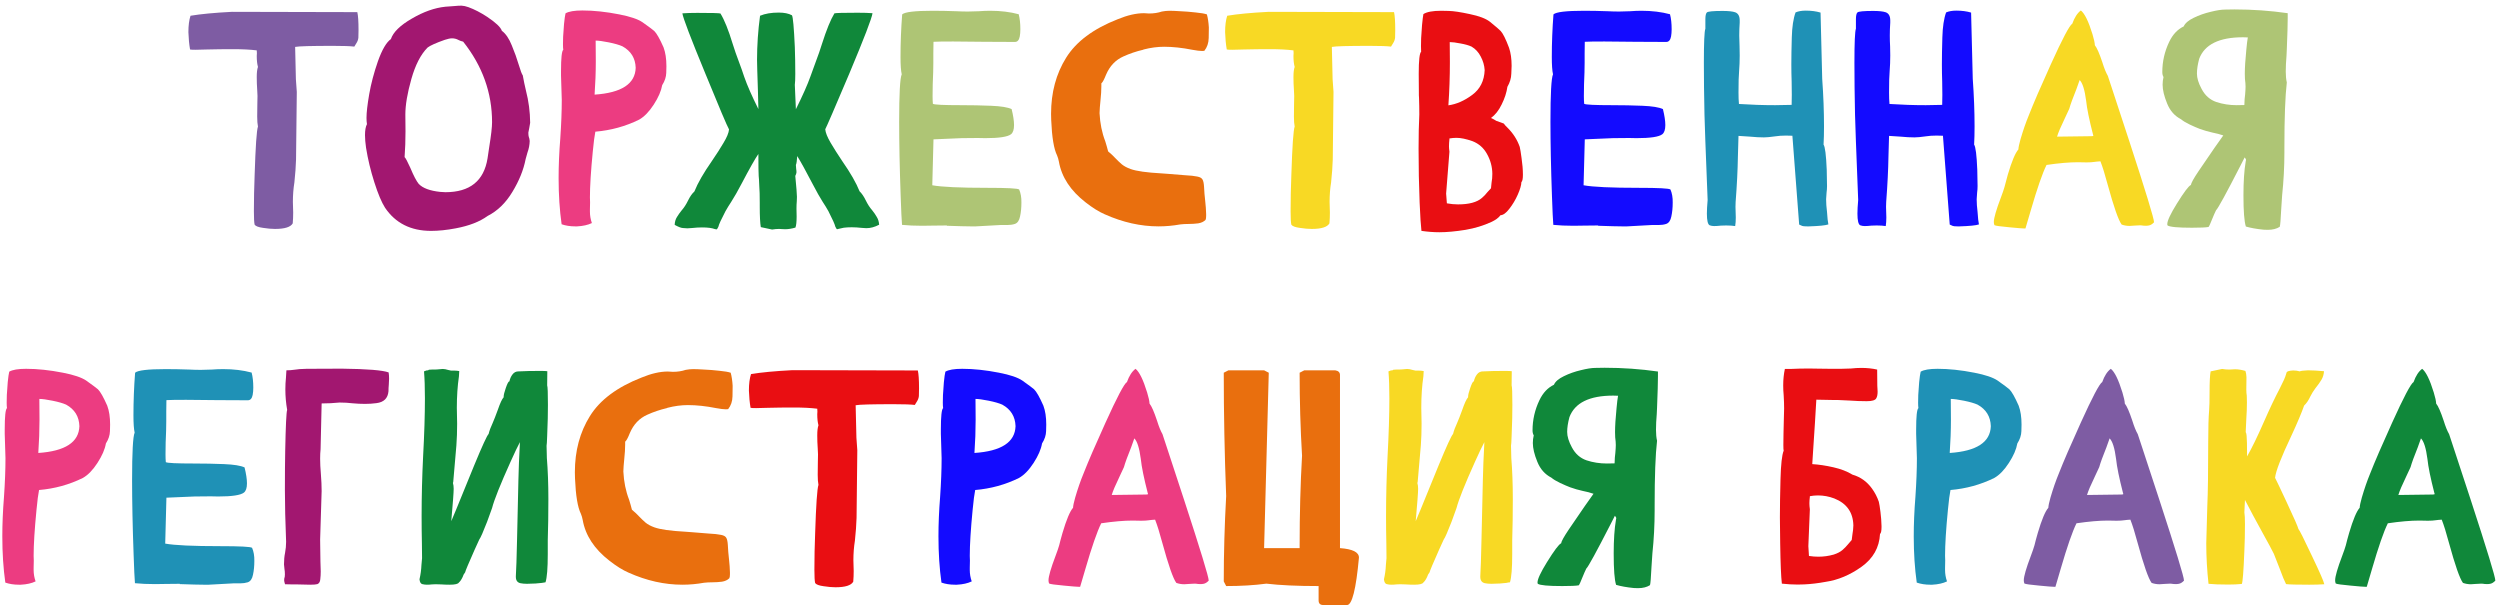
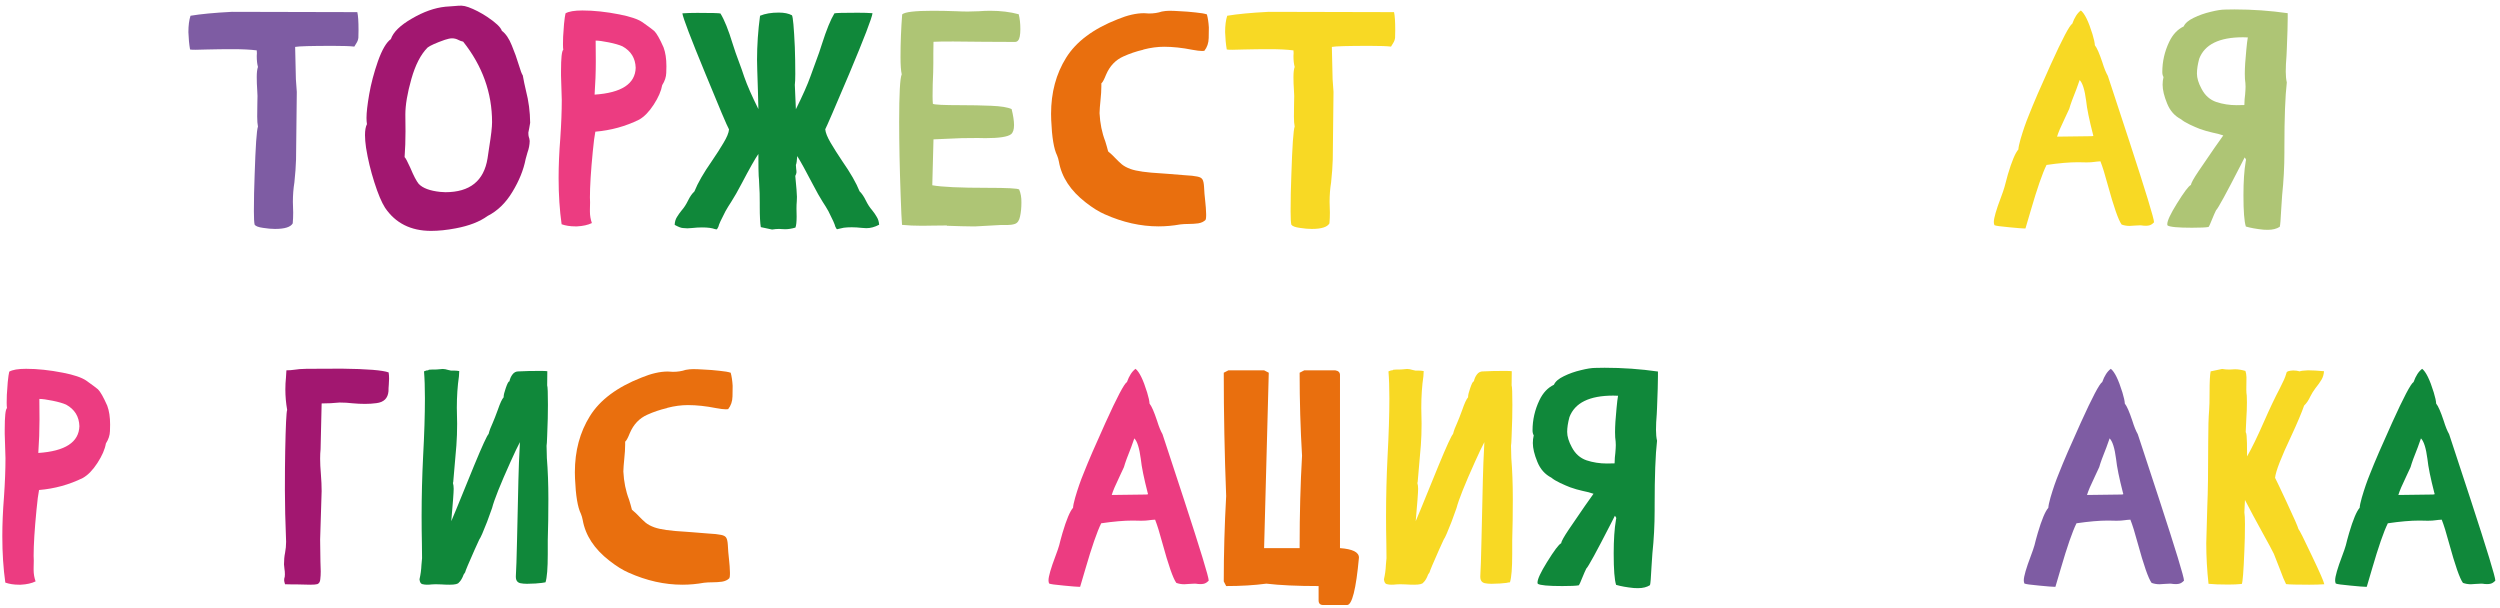
<svg xmlns="http://www.w3.org/2000/svg" width="300" height="73" viewBox="0 0 300 73" fill="none">
  <path d="M32.996 27.472C32.587 27.472 32.111 27.43 31.569 27.345C31.027 27.273 30.69 27.146 30.557 26.966C30.497 26.725 30.467 26.189 30.467 25.358C30.467 23.925 30.497 22.467 30.557 20.986C30.666 17.565 30.798 15.632 30.955 15.187C30.894 14.898 30.864 14.494 30.864 13.976L30.882 12.422L30.9 11.519C30.9 11.314 30.888 11.067 30.864 10.778C30.828 10.273 30.81 9.761 30.81 9.243C30.81 8.701 30.858 8.297 30.955 8.032C30.858 7.683 30.81 7.243 30.81 6.713L30.828 6.388C30.828 6.268 30.822 6.153 30.81 6.045C30.039 5.949 29.1 5.9 27.992 5.9C26.896 5.9 25.866 5.912 24.902 5.937C24.324 5.961 23.849 5.973 23.475 5.973C23.102 5.973 22.879 5.961 22.807 5.937C22.698 5.31 22.632 4.618 22.608 3.859C22.608 3.064 22.692 2.408 22.861 1.89C24.077 1.685 25.733 1.528 27.829 1.42L42.878 1.456C42.975 1.866 43.023 2.582 43.023 3.606C43.023 4.076 43.017 4.383 43.005 4.527C42.981 4.756 42.903 4.973 42.77 5.178C42.698 5.274 42.613 5.413 42.517 5.593C42.072 5.533 41.216 5.503 39.952 5.503C37.35 5.503 35.839 5.545 35.417 5.629L35.507 9.514L35.616 11.031L35.525 19.143C35.501 19.962 35.435 20.877 35.327 21.889C35.206 22.636 35.146 23.413 35.146 24.22L35.182 25.52C35.182 25.954 35.164 26.382 35.128 26.803C34.875 27.249 34.164 27.472 32.996 27.472ZM250.443 59.397L254.581 59.343C254.725 59.343 254.797 59.319 254.797 59.27L254.761 59.162C254.304 57.38 254.027 56.019 253.93 55.079C253.762 53.778 253.503 52.953 253.153 52.604L252.774 53.67C252.34 54.742 252.051 55.537 251.907 56.055L251.419 57.102C250.889 58.199 250.564 58.963 250.443 59.397ZM246.649 70.418H246.541C246.312 70.418 245.704 70.369 244.716 70.273C243.644 70.177 243.048 70.092 242.928 70.02C242.88 69.912 242.855 69.785 242.855 69.641C242.855 69.171 243.139 68.189 243.705 66.696C243.909 66.154 244.054 65.732 244.138 65.431C244.222 65.07 244.355 64.576 244.536 63.95C245.005 62.36 245.427 61.354 245.8 60.933C245.812 60.68 245.897 60.276 246.053 59.722C246.366 58.65 246.698 57.693 247.047 56.85C247.613 55.404 248.492 53.369 249.685 50.743C251.082 47.66 251.943 46.028 252.268 45.847C252.533 45.1 252.876 44.571 253.298 44.257C253.756 44.619 254.219 45.564 254.689 47.094C254.87 47.684 254.966 48.13 254.978 48.431C255.219 48.72 255.52 49.406 255.881 50.49C256.098 51.189 256.315 51.725 256.532 52.098C256.652 52.496 256.851 53.098 257.128 53.905L259.133 60.011C261.097 66.021 262.078 69.237 262.078 69.659V69.677C261.873 69.894 261.669 70.02 261.464 70.056C261.343 70.08 261.211 70.092 261.066 70.092C260.982 70.092 260.88 70.086 260.759 70.074C260.651 70.05 260.524 70.038 260.38 70.038L259.693 70.074C259.501 70.098 259.32 70.11 259.151 70.11C258.814 70.11 258.495 70.056 258.194 69.948C257.808 69.43 257.248 67.828 256.514 65.142C256.188 63.926 255.899 62.998 255.646 62.36C255.394 62.372 255.141 62.396 254.888 62.432C254.647 62.468 254.37 62.486 254.057 62.486H253.858C253.629 62.474 253.328 62.468 252.955 62.468C251.919 62.468 250.66 62.577 249.179 62.794C248.685 63.793 248.053 65.618 247.282 68.268L246.649 70.418Z" fill="#7E5CA3" />
  <path d="M53.447 23.064C56.386 23.064 58.072 21.709 58.506 18.998C58.554 18.601 58.62 18.155 58.705 17.662C58.933 16.252 59.048 15.253 59.048 14.663C59.048 11.134 57.892 7.912 55.579 4.997C55.362 4.949 55.176 4.883 55.019 4.798C54.778 4.666 54.519 4.6 54.242 4.6C54.025 4.6 53.736 4.66 53.375 4.78C52.315 5.154 51.629 5.461 51.315 5.702C50.496 6.521 49.846 7.779 49.364 9.478C48.883 11.176 48.642 12.597 48.642 13.741L48.66 15.765C48.66 16.849 48.623 17.878 48.551 18.854C48.66 18.938 48.889 19.366 49.238 20.137C49.635 21.088 49.972 21.733 50.249 22.07C50.731 22.576 51.586 22.895 52.815 23.027C53.032 23.051 53.242 23.064 53.447 23.064ZM51.731 27.706C49.298 27.706 47.455 26.779 46.203 24.924C45.793 24.286 45.366 23.268 44.92 21.871C44.474 20.474 44.143 19.095 43.926 17.734C43.842 17.156 43.8 16.65 43.8 16.216C43.8 15.638 43.878 15.199 44.035 14.898C43.998 14.681 43.98 14.428 43.98 14.139C43.98 13.5 44.089 12.555 44.306 11.302C44.523 10.05 44.872 8.731 45.353 7.346C45.847 5.961 46.365 5.075 46.907 4.69C47.184 3.859 48.021 3.04 49.419 2.233C50.816 1.414 52.158 0.938 53.447 0.806L54.441 0.733C54.802 0.697 55.115 0.679 55.38 0.679C55.633 0.691 55.91 0.751 56.211 0.86C56.934 1.125 57.681 1.51 58.452 2.016C59.499 2.715 60.09 3.275 60.222 3.696C60.692 4.046 61.089 4.63 61.415 5.449C61.752 6.256 62.029 7.027 62.246 7.761C62.462 8.484 62.625 8.911 62.733 9.044C62.842 9.658 62.968 10.266 63.113 10.869C63.438 12.121 63.607 13.41 63.619 14.735C63.595 14.928 63.558 15.138 63.51 15.367C63.462 15.584 63.426 15.765 63.402 15.909C63.402 16.15 63.42 16.325 63.456 16.433C63.504 16.529 63.54 16.692 63.565 16.921C63.552 17.391 63.462 17.854 63.294 18.312C63.209 18.577 63.137 18.836 63.077 19.089C62.824 20.39 62.294 21.703 61.487 23.027C60.692 24.352 59.698 25.316 58.506 25.918C57.566 26.605 56.296 27.098 54.694 27.399C53.622 27.604 52.634 27.706 51.731 27.706ZM37.224 70.165C36.573 70.141 36.031 70.128 35.598 70.128H35.038C34.688 70.128 34.411 70.122 34.206 70.11C34.134 69.894 34.098 69.731 34.098 69.623C34.098 69.514 34.104 69.442 34.116 69.406C34.164 69.309 34.188 69.147 34.188 68.918C34.188 68.677 34.17 68.46 34.134 68.268C34.11 68.075 34.092 67.894 34.08 67.726C34.08 67.208 34.122 66.75 34.206 66.353C34.291 65.907 34.333 65.461 34.333 65.016C34.237 62.607 34.188 60.535 34.188 58.801C34.188 56.91 34.2 55.344 34.225 54.103C34.285 51.08 34.363 49.442 34.459 49.19C34.315 48.358 34.243 47.539 34.243 46.732C34.243 46.251 34.267 45.781 34.315 45.323C34.339 45.034 34.357 44.739 34.369 44.438C34.706 44.438 35.032 44.414 35.345 44.366C35.67 44.306 36.152 44.269 36.79 44.257C37.549 44.245 38.964 44.239 41.036 44.239C44.059 44.275 45.926 44.426 46.636 44.691C46.672 44.92 46.69 45.173 46.69 45.45C46.69 45.678 46.678 45.925 46.654 46.19C46.63 46.443 46.618 46.696 46.618 46.949C46.546 47.792 46.064 48.268 45.173 48.377C44.727 48.437 44.27 48.467 43.8 48.467C43.318 48.467 42.824 48.443 42.318 48.395C41.812 48.334 41.289 48.304 40.747 48.304C40.024 48.377 39.307 48.413 38.597 48.413L38.47 53.905C38.434 54.242 38.416 54.621 38.416 55.043C38.416 55.585 38.446 56.199 38.506 56.886C38.567 57.645 38.597 58.325 38.597 58.927C38.597 59.168 38.536 61.107 38.416 64.745L38.452 67.4C38.476 67.858 38.488 68.249 38.488 68.575C38.488 68.9 38.47 69.213 38.434 69.514C38.41 69.815 38.296 70.008 38.091 70.092C37.934 70.141 37.645 70.165 37.224 70.165Z" fill="#A21770" />
  <path d="M71.351 11.356C74.579 11.14 76.223 10.068 76.283 8.141C76.247 6.984 75.717 6.123 74.693 5.557C74.32 5.389 73.778 5.232 73.067 5.087C72.357 4.943 71.827 4.871 71.478 4.871L71.496 7.346C71.496 8.659 71.447 9.995 71.351 11.356ZM69.255 27.165H69.02C68.418 27.165 67.876 27.08 67.394 26.912C67.154 25.213 67.033 23.365 67.033 21.365C67.033 19.884 67.099 18.312 67.232 16.65C67.352 14.891 67.413 13.338 67.413 11.989L67.322 9.062V8.52C67.322 6.966 67.413 6.117 67.593 5.973C67.569 5.816 67.557 5.599 67.557 5.322C67.557 5.13 67.563 4.822 67.575 4.401C67.599 3.979 67.635 3.467 67.684 2.865C67.744 2.263 67.804 1.841 67.864 1.601C68.25 1.372 68.924 1.257 69.888 1.257C71.249 1.257 72.724 1.414 74.314 1.727C75.615 1.98 76.542 2.293 77.096 2.667C77.891 3.233 78.361 3.582 78.505 3.714C78.794 3.991 79.168 4.648 79.626 5.684C79.854 6.298 79.969 7.051 79.969 7.942C79.969 7.978 79.963 8.243 79.951 8.737C79.939 9.231 79.776 9.724 79.463 10.218C79.342 10.917 79.005 11.694 78.451 12.549C77.897 13.404 77.313 14.006 76.699 14.355C75.061 15.162 73.308 15.644 71.441 15.801C71.345 16.259 71.243 17.053 71.134 18.186C70.905 20.522 70.791 22.359 70.791 23.696L70.809 24.274C70.809 24.611 70.803 24.894 70.791 25.123V25.394C70.791 25.864 70.869 26.322 71.026 26.767C70.556 26.996 69.966 27.128 69.255 27.165ZM4.596 54.356C7.824 54.14 9.468 53.068 9.528 51.141C9.492 49.984 8.962 49.123 7.938 48.557C7.565 48.389 7.023 48.232 6.312 48.087C5.601 47.943 5.071 47.871 4.722 47.871L4.74 50.346C4.74 51.658 4.692 52.995 4.596 54.356ZM2.5 70.165H2.265C1.663 70.165 1.121 70.08 0.639 69.912C0.398 68.213 0.278 66.365 0.278 64.365C0.278 62.884 0.344 61.312 0.477 59.65C0.597 57.891 0.657 56.338 0.657 54.989L0.567 52.062V51.52C0.567 49.966 0.657 49.117 0.838 48.973C0.814 48.816 0.802 48.599 0.802 48.322C0.802 48.13 0.808 47.822 0.82 47.401C0.844 46.979 0.88 46.467 0.928 45.865C0.988 45.263 1.049 44.842 1.109 44.601C1.494 44.372 2.169 44.257 3.132 44.257C4.493 44.257 5.969 44.414 7.559 44.727C8.859 44.98 9.787 45.293 10.341 45.666C11.136 46.233 11.605 46.582 11.75 46.714C12.039 46.991 12.412 47.648 12.87 48.684C13.099 49.298 13.213 50.051 13.213 50.942C13.213 50.978 13.207 51.243 13.195 51.737C13.183 52.231 13.021 52.724 12.707 53.218C12.587 53.917 12.25 54.694 11.696 55.549C11.142 56.404 10.558 57.006 9.943 57.355C8.305 58.162 6.553 58.644 4.686 58.801C4.59 59.258 4.487 60.053 4.379 61.185C4.15 63.522 4.036 65.359 4.036 66.696L4.054 67.274C4.054 67.611 4.048 67.894 4.036 68.123V68.394C4.036 68.864 4.114 69.322 4.271 69.767C3.801 69.996 3.211 70.128 2.5 70.165ZM133.409 59.397L137.546 59.343C137.691 59.343 137.763 59.319 137.763 59.27L137.727 59.162C137.269 57.38 136.992 56.019 136.896 55.079C136.727 53.778 136.468 52.953 136.119 52.604L135.74 53.67C135.306 54.742 135.017 55.537 134.873 56.055L134.385 57.102C133.855 58.199 133.53 58.963 133.409 59.397ZM129.615 70.418H129.507C129.278 70.418 128.67 70.369 127.682 70.273C126.61 70.177 126.014 70.092 125.894 70.02C125.845 69.912 125.821 69.785 125.821 69.641C125.821 69.171 126.104 68.189 126.67 66.696C126.875 66.154 127.02 65.732 127.104 65.431C127.188 65.07 127.321 64.576 127.501 63.95C127.971 62.36 128.393 61.354 128.766 60.933C128.778 60.68 128.862 60.276 129.019 59.722C129.332 58.65 129.663 57.693 130.013 56.85C130.579 55.404 131.458 53.369 132.65 50.743C134.048 47.66 134.909 46.028 135.234 45.847C135.499 45.1 135.842 44.571 136.264 44.257C136.721 44.619 137.185 45.564 137.655 47.094C137.835 47.684 137.932 48.13 137.944 48.431C138.185 48.72 138.486 49.406 138.847 50.49C139.064 51.189 139.281 51.725 139.498 52.098C139.618 52.496 139.817 53.098 140.094 53.905L142.099 60.011C144.062 66.021 145.044 69.237 145.044 69.659V69.677C144.839 69.894 144.634 70.02 144.43 70.056C144.309 70.08 144.177 70.092 144.032 70.092C143.948 70.092 143.846 70.086 143.725 70.074C143.617 70.05 143.49 70.038 143.346 70.038L142.659 70.074C142.466 70.098 142.286 70.11 142.117 70.11C141.78 70.11 141.461 70.056 141.16 69.948C140.774 69.43 140.214 67.828 139.479 65.142C139.154 63.926 138.865 62.998 138.612 62.36C138.359 62.372 138.106 62.396 137.854 62.432C137.613 62.468 137.336 62.486 137.022 62.486H136.824C136.595 62.474 136.294 62.468 135.92 62.468C134.885 62.468 133.626 62.577 132.145 62.794C131.651 63.793 131.018 65.618 130.248 68.268L129.615 70.418Z" fill="#EC3C81" />
  <path d="M92.651 27.544L91.296 27.255C91.212 26.761 91.17 25.936 91.17 24.78V24.328C91.17 23.437 91.152 22.787 91.116 22.377C91.092 22.088 91.08 21.817 91.08 21.564C91.08 21.419 91.067 21.269 91.043 21.112C91.019 20.799 91.007 19.92 91.007 18.475C90.634 19.005 89.954 20.209 88.966 22.088C88.532 22.919 88.123 23.636 87.737 24.238C87.496 24.599 87.268 24.973 87.051 25.358C86.545 26.322 86.262 26.942 86.202 27.219C86.105 27.424 86.033 27.526 85.985 27.526C85.949 27.526 85.882 27.514 85.786 27.49C85.437 27.357 84.919 27.291 84.232 27.291C84.064 27.291 83.871 27.297 83.654 27.309C83.438 27.321 83.233 27.339 83.04 27.363C82.847 27.387 82.661 27.399 82.48 27.399C82.335 27.399 82.155 27.387 81.938 27.363C81.721 27.351 81.396 27.225 80.962 26.984C80.974 26.623 81.065 26.309 81.233 26.044C81.402 25.767 81.595 25.496 81.811 25.231C82.088 24.918 82.341 24.527 82.57 24.057C82.799 23.587 83.052 23.226 83.329 22.973C83.727 21.974 84.425 20.757 85.425 19.324C85.955 18.553 86.418 17.83 86.816 17.156C87.225 16.481 87.448 15.939 87.484 15.53C87.243 15.108 86.298 12.88 84.648 8.845C82.889 4.582 81.968 2.167 81.884 1.601C82.402 1.564 83.004 1.546 83.69 1.546C85.365 1.546 86.286 1.57 86.455 1.619C86.924 2.377 87.412 3.588 87.918 5.25C88.135 5.949 88.388 6.677 88.677 7.436C88.906 8.038 89.116 8.634 89.309 9.225C89.67 10.26 90.237 11.549 91.007 13.091L90.953 10.959C90.881 8.863 90.845 7.605 90.845 7.183C90.845 5.437 90.965 3.672 91.206 1.89C91.808 1.637 92.555 1.51 93.446 1.51C94.109 1.51 94.639 1.619 95.036 1.835C95.157 2.028 95.271 3.299 95.379 5.647C95.415 6.695 95.434 7.773 95.434 8.881C95.434 9.484 95.415 9.917 95.379 10.182L95.506 13.109C96.325 11.459 96.903 10.158 97.24 9.207C97.445 8.616 97.662 8.02 97.891 7.418C98.18 6.659 98.433 5.931 98.649 5.232C99.179 3.57 99.673 2.359 100.131 1.601C100.324 1.552 101.251 1.528 102.913 1.528C103.6 1.528 104.196 1.546 104.702 1.583C104.629 2.161 103.702 4.576 101.919 8.827C100.173 12.946 99.21 15.175 99.029 15.512C99.065 15.921 99.282 16.463 99.679 17.138C100.077 17.812 100.534 18.535 101.052 19.306C102.052 20.739 102.75 21.955 103.148 22.955C103.413 23.208 103.66 23.569 103.889 24.039C104.118 24.509 104.37 24.9 104.647 25.213C104.864 25.478 105.051 25.749 105.208 26.026C105.376 26.291 105.472 26.605 105.497 26.966C104.979 27.243 104.467 27.381 103.961 27.381C103.78 27.381 103.594 27.369 103.401 27.345C103.208 27.321 103.003 27.303 102.787 27.291C102.57 27.279 102.377 27.273 102.208 27.273C101.847 27.273 101.528 27.291 101.251 27.327C100.986 27.375 100.793 27.418 100.673 27.454C100.564 27.49 100.492 27.508 100.456 27.508C100.408 27.508 100.336 27.405 100.239 27.201C100.179 26.924 99.902 26.303 99.408 25.34C99.191 24.954 98.963 24.581 98.722 24.22C98.397 23.714 97.993 22.997 97.511 22.07C96.716 20.54 96.102 19.426 95.668 18.727C95.632 19.294 95.578 19.649 95.506 19.794C95.518 19.974 95.53 20.137 95.542 20.281C95.566 20.414 95.578 20.546 95.578 20.679C95.566 20.811 95.518 20.956 95.434 21.112C95.566 22.461 95.632 23.298 95.632 23.623L95.614 24.148C95.59 24.4 95.578 24.701 95.578 25.051L95.596 25.972C95.596 26.623 95.548 27.068 95.452 27.309C95.006 27.442 94.591 27.508 94.205 27.508L93.482 27.472C93.23 27.472 92.953 27.496 92.651 27.544ZM51.225 70.165C51.044 70.165 50.858 70.141 50.665 70.092C50.484 70.044 50.376 69.851 50.34 69.514C50.472 68.948 50.551 68.37 50.575 67.78L50.647 66.985C50.647 66.395 50.641 65.823 50.629 65.269C50.605 64.16 50.593 63.052 50.593 61.944C50.593 59.572 50.653 57.181 50.773 54.772C50.918 52.098 50.99 49.774 50.99 47.798C50.99 46.51 50.954 45.432 50.882 44.565L51.171 44.456C51.267 44.456 51.328 44.45 51.352 44.438C51.376 44.426 51.394 44.42 51.406 44.42C51.406 44.372 51.538 44.348 51.803 44.348C52.273 44.348 52.574 44.336 52.706 44.312C52.851 44.287 52.99 44.275 53.122 44.275C53.315 44.275 53.544 44.318 53.809 44.402L54.134 44.474H54.549C54.718 44.474 54.905 44.492 55.109 44.528L55.073 45.161C54.905 46.305 54.82 47.563 54.82 48.937L54.856 50.852C54.856 51.767 54.826 52.634 54.766 53.453L54.387 57.843C54.387 57.867 54.381 57.885 54.369 57.898C54.369 57.898 54.363 57.916 54.351 57.952C54.411 58.156 54.441 58.391 54.441 58.656C54.441 59.09 54.345 60.385 54.152 62.541C54.272 62.276 54.465 61.818 54.73 61.167L56.898 55.856C57.873 53.495 58.452 52.237 58.632 52.08C58.729 51.683 58.891 51.243 59.12 50.761C59.289 50.376 59.493 49.852 59.734 49.19C60.011 48.383 60.246 47.877 60.439 47.672V47.6C60.439 47.395 60.523 47.052 60.692 46.57C60.873 46.04 61.011 45.775 61.107 45.775H61.126C61.198 45.438 61.324 45.155 61.505 44.926C61.685 44.685 61.926 44.565 62.227 44.565H62.318C62.968 44.528 63.799 44.51 64.811 44.51C65.269 44.51 65.558 44.522 65.678 44.546L65.66 46.245C65.72 46.389 65.751 47.172 65.751 48.593C65.751 48.991 65.745 49.533 65.732 50.219C65.72 50.906 65.696 51.604 65.66 52.315C65.636 53.014 65.612 53.405 65.588 53.489L65.624 54.971C65.745 56.476 65.805 58.114 65.805 59.885C65.805 61.655 65.781 63.305 65.732 64.835V66.497C65.732 68.183 65.642 69.309 65.461 69.876C65.317 69.888 65.172 69.912 65.028 69.948C64.895 69.972 64.642 69.996 64.269 70.02L63.239 70.056C62.95 70.056 62.685 70.032 62.444 69.984C62.083 69.9 61.902 69.647 61.902 69.225V69.135C61.95 68.4 61.999 66.931 62.047 64.727L62.209 57.59C62.234 56.386 62.294 54.874 62.39 53.056C62.125 53.55 61.752 54.332 61.27 55.404C60.041 58.126 59.301 59.981 59.048 60.969C59.012 61.101 58.813 61.649 58.452 62.613C57.982 63.829 57.669 64.54 57.512 64.745L56.952 65.973C56.23 67.599 55.85 68.502 55.814 68.683C55.669 68.864 55.573 69.044 55.525 69.225C55.38 69.538 55.23 69.761 55.073 69.894C54.977 70.074 54.609 70.165 53.971 70.165C53.634 70.165 53.285 70.153 52.923 70.128L52.273 70.11C52.092 70.11 51.948 70.116 51.839 70.128C51.635 70.153 51.43 70.165 51.225 70.165ZM196.551 70.58L196.045 70.562C195.202 70.478 194.498 70.351 193.932 70.183C193.739 69.592 193.643 68.34 193.643 66.425C193.643 64.787 193.733 63.438 193.914 62.378C193.938 62.294 193.95 62.233 193.95 62.197C193.95 62.161 193.944 62.131 193.932 62.107C193.92 62.071 193.902 62.041 193.877 62.017C193.853 61.98 193.823 61.938 193.787 61.89L193.299 62.848C191.565 66.232 190.583 68.027 190.354 68.231C190.222 68.496 190.065 68.852 189.885 69.297C189.668 69.851 189.523 70.165 189.451 70.237C189.138 70.297 188.476 70.327 187.464 70.327C185.79 70.327 184.814 70.237 184.537 70.056C184.513 70.008 184.501 69.954 184.501 69.894C184.501 69.496 184.88 68.683 185.639 67.455C186.506 66.058 187.072 65.305 187.337 65.196C187.361 64.967 187.669 64.413 188.259 63.534C188.849 62.655 189.487 61.721 190.174 60.734L191.222 59.252C190.848 59.12 190.415 59.005 189.921 58.909C189.427 58.801 188.927 58.656 188.421 58.476C188.072 58.343 187.669 58.169 187.211 57.952C186.753 57.735 186.404 57.524 186.163 57.319C185.392 56.922 184.832 56.29 184.483 55.422C184.122 54.543 183.941 53.79 183.941 53.164C183.941 52.851 183.977 52.544 184.049 52.243C183.953 52.086 183.905 51.887 183.905 51.647C183.905 50.382 184.182 49.171 184.736 48.015C185.157 47.136 185.736 46.522 186.47 46.172C186.639 45.787 187.036 45.444 187.663 45.143C188.301 44.829 188.981 44.589 189.704 44.42C190.427 44.239 191.005 44.149 191.438 44.149L192.559 44.131C194.715 44.131 196.846 44.281 198.954 44.583V45.161C198.954 45.883 198.918 47.136 198.846 48.919C198.846 49.147 198.834 49.406 198.81 49.695C198.749 50.382 198.719 51.014 198.719 51.592C198.719 52.098 198.761 52.532 198.846 52.893C198.653 54.543 198.557 57.133 198.557 60.662V61.276C198.557 62.998 198.466 64.715 198.286 66.425C198.25 66.798 198.213 67.34 198.177 68.051C198.117 69.328 198.057 70.05 197.997 70.219C197.623 70.46 197.141 70.58 196.551 70.58ZM192.83 55.621L193.751 55.603C193.763 55.085 193.793 54.67 193.841 54.356C193.877 53.935 193.896 53.616 193.896 53.399C193.896 53.146 193.871 52.839 193.823 52.477C193.811 52.309 193.805 52.098 193.805 51.845C193.805 51.135 193.865 50.177 193.986 48.973C194.046 48.31 194.106 47.816 194.167 47.491L193.588 47.473C190.734 47.473 188.981 48.334 188.331 50.057C188.15 50.731 188.06 51.321 188.06 51.827C188.06 52.369 188.247 52.983 188.62 53.67C189.03 54.453 189.62 54.977 190.391 55.242C191.161 55.495 191.974 55.621 192.83 55.621ZM287.805 59.397L291.942 59.343C292.086 59.343 292.159 59.319 292.159 59.27L292.123 59.162C291.665 57.38 291.388 56.019 291.292 55.079C291.123 53.778 290.864 52.953 290.515 52.604L290.135 53.67C289.702 54.742 289.413 55.537 289.268 56.055L288.78 57.102C288.25 58.199 287.925 58.963 287.805 59.397ZM284.011 70.418H283.902C283.674 70.418 283.065 70.369 282.078 70.273C281.006 70.177 280.41 70.092 280.289 70.02C280.241 69.912 280.217 69.785 280.217 69.641C280.217 69.171 280.5 68.189 281.066 66.696C281.271 66.154 281.415 65.732 281.5 65.431C281.584 65.07 281.716 64.576 281.897 63.95C282.367 62.36 282.788 61.354 283.162 60.933C283.174 60.68 283.258 60.276 283.415 59.722C283.728 58.65 284.059 57.693 284.408 56.85C284.974 55.404 285.854 53.369 287.046 50.743C288.443 47.66 289.304 46.028 289.629 45.847C289.894 45.1 290.238 44.571 290.659 44.257C291.117 44.619 291.581 45.564 292.05 47.094C292.231 47.684 292.327 48.13 292.339 48.431C292.58 48.72 292.881 49.406 293.243 50.49C293.459 51.189 293.676 51.725 293.893 52.098C294.014 52.496 294.212 53.098 294.489 53.905L296.495 60.011C298.458 66.021 299.439 69.237 299.439 69.659V69.677C299.235 69.894 299.03 70.02 298.825 70.056C298.705 70.08 298.572 70.092 298.428 70.092C298.343 70.092 298.241 70.086 298.121 70.074C298.012 70.05 297.886 70.038 297.741 70.038L297.055 70.074C296.862 70.098 296.681 70.11 296.513 70.11C296.175 70.11 295.856 70.056 295.555 69.948C295.17 69.43 294.61 67.828 293.875 65.142C293.55 63.926 293.261 62.998 293.008 62.36C292.755 62.372 292.502 62.396 292.249 62.432C292.008 62.468 291.731 62.486 291.418 62.486H291.219C290.99 62.474 290.689 62.468 290.316 62.468C289.28 62.468 288.021 62.577 286.54 62.794C286.046 63.793 285.414 65.618 284.643 68.268L284.011 70.418Z" fill="#10883A" />
  <path d="M117.095 27.165H116.481C115.987 27.165 115.036 27.14 113.626 27.092V27.056L111.892 27.074L110.646 27.092C109.754 27.092 108.953 27.056 108.243 26.984C108.194 26.442 108.14 25.286 108.08 23.515C107.96 20.155 107.899 17.186 107.899 14.608C107.899 11.272 108.002 9.375 108.207 8.917C108.11 8.496 108.062 7.803 108.062 6.84C108.062 5.154 108.128 3.449 108.261 1.727C108.574 1.438 109.796 1.293 111.928 1.293C112.819 1.293 113.771 1.312 114.783 1.348C115.216 1.372 115.674 1.384 116.156 1.384C116.565 1.384 116.999 1.372 117.457 1.348C117.926 1.312 118.384 1.293 118.83 1.293C120.082 1.293 121.22 1.432 122.244 1.709C122.377 2.215 122.443 2.817 122.443 3.516C122.443 3.829 122.419 4.118 122.371 4.383C122.286 4.816 122.094 5.033 121.792 5.033L118.071 5.015L114.367 4.979C113.199 4.979 112.416 4.991 112.019 5.015L112 6.388V7.526L111.982 8.665C111.934 9.652 111.91 10.604 111.91 11.519C111.91 11.905 111.922 12.218 111.946 12.459C112.127 12.567 113.241 12.621 115.289 12.621C116.541 12.621 117.758 12.645 118.938 12.693C120.118 12.742 120.937 12.874 121.395 13.091C121.588 13.874 121.684 14.512 121.684 15.006C121.684 15.548 121.564 15.915 121.323 16.108C120.925 16.421 119.896 16.578 118.233 16.578L117.348 16.56L115.397 16.578L112.019 16.722L111.874 22.232C112.994 22.437 115.204 22.54 118.504 22.54C120.865 22.54 122.13 22.606 122.298 22.738C122.491 23.184 122.581 23.708 122.569 24.31C122.569 24.924 122.515 25.478 122.407 25.972C122.31 26.466 122.1 26.767 121.774 26.875C121.509 26.96 121.208 27.002 120.871 27.002H120.058L117.095 27.165ZM272.123 27.58L271.617 27.562C270.774 27.478 270.069 27.351 269.503 27.183C269.311 26.592 269.214 25.34 269.214 23.425C269.214 21.787 269.305 20.438 269.485 19.378C269.509 19.294 269.521 19.233 269.521 19.197C269.521 19.161 269.515 19.131 269.503 19.107C269.491 19.071 269.473 19.041 269.449 19.017C269.425 18.98 269.395 18.938 269.359 18.89L268.871 19.848C267.137 23.232 266.155 25.027 265.926 25.231C265.794 25.496 265.637 25.852 265.457 26.297C265.24 26.851 265.095 27.165 265.023 27.237C264.71 27.297 264.047 27.327 263.036 27.327C261.361 27.327 260.386 27.237 260.109 27.056C260.085 27.008 260.073 26.954 260.073 26.894C260.073 26.496 260.452 25.683 261.211 24.455C262.078 23.058 262.644 22.305 262.909 22.196C262.933 21.967 263.24 21.413 263.831 20.534C264.421 19.655 265.059 18.721 265.746 17.734L266.793 16.252C266.42 16.12 265.986 16.006 265.493 15.909C264.999 15.801 264.499 15.656 263.993 15.476C263.644 15.343 263.24 15.168 262.783 14.952C262.325 14.735 261.976 14.524 261.735 14.319C260.964 13.922 260.404 13.29 260.055 12.422C259.693 11.543 259.513 10.79 259.513 10.164C259.513 9.851 259.549 9.544 259.621 9.243C259.525 9.086 259.477 8.887 259.477 8.646C259.477 7.382 259.754 6.171 260.308 5.015C260.729 4.136 261.307 3.522 262.042 3.172C262.211 2.787 262.608 2.444 263.234 2.143C263.873 1.829 264.553 1.589 265.276 1.42C265.999 1.239 266.577 1.149 267.01 1.149L268.13 1.131C270.286 1.131 272.418 1.281 274.526 1.583V2.161C274.526 2.883 274.49 4.136 274.417 5.918C274.417 6.147 274.405 6.406 274.381 6.695C274.321 7.382 274.291 8.014 274.291 8.592C274.291 9.098 274.333 9.532 274.417 9.893C274.225 11.543 274.128 14.133 274.128 17.662V18.276C274.128 19.998 274.038 21.715 273.857 23.425C273.821 23.798 273.785 24.34 273.749 25.051C273.689 26.328 273.629 27.05 273.568 27.219C273.195 27.46 272.713 27.58 272.123 27.58ZM268.401 12.621L269.323 12.603C269.335 12.085 269.365 11.67 269.413 11.356C269.449 10.935 269.467 10.616 269.467 10.399C269.467 10.146 269.443 9.839 269.395 9.478C269.383 9.309 269.377 9.098 269.377 8.845C269.377 8.135 269.437 7.177 269.558 5.973C269.618 5.31 269.678 4.816 269.738 4.491L269.16 4.473C266.306 4.473 264.553 5.334 263.903 7.057C263.722 7.731 263.632 8.321 263.632 8.827C263.632 9.369 263.819 9.983 264.192 10.67C264.601 11.453 265.192 11.977 265.962 12.242C266.733 12.495 267.546 12.621 268.401 12.621Z" fill="#AEC575" />
  <path d="M139.028 27.165C136.884 27.165 134.734 26.683 132.578 25.719C131.88 25.418 131.115 24.942 130.284 24.292C128.465 22.883 127.393 21.251 127.068 19.396C127.02 19.131 126.947 18.884 126.851 18.655C126.466 17.884 126.231 16.475 126.146 14.428C126.134 14.175 126.128 13.922 126.128 13.669C126.128 11.104 126.731 8.857 127.935 6.93C129.139 4.991 131.205 3.449 134.132 2.305C135.3 1.823 136.348 1.583 137.275 1.583L137.89 1.619C138.456 1.619 138.968 1.54 139.425 1.384C139.738 1.324 140.046 1.293 140.347 1.293C140.648 1.293 141.081 1.312 141.647 1.348C142.214 1.372 142.816 1.42 143.454 1.492C144.092 1.552 144.55 1.631 144.827 1.727C144.948 2.161 145.026 2.685 145.062 3.299C145.062 3.528 145.056 3.949 145.044 4.563C145.032 5.166 144.857 5.678 144.52 6.099C144.448 6.111 144.357 6.117 144.249 6.117C143.984 6.117 143.593 6.069 143.075 5.973C141.858 5.732 140.732 5.611 139.696 5.611C138.901 5.611 138.082 5.72 137.239 5.937L137.167 5.973C136.348 6.165 135.565 6.43 134.818 6.768C133.867 7.189 133.168 7.924 132.723 8.972C132.494 9.55 132.307 9.893 132.163 10.002V10.345C132.163 10.826 132.126 11.411 132.054 12.097C131.994 12.663 131.958 13.157 131.946 13.579C132.006 14.807 132.235 15.933 132.632 16.957C132.765 17.379 132.879 17.782 132.976 18.168C133.313 18.445 133.602 18.715 133.843 18.98C134.096 19.245 134.355 19.492 134.62 19.721C134.885 19.938 135.234 20.125 135.667 20.281C136.366 20.534 137.601 20.709 139.371 20.805C139.648 20.817 139.895 20.835 140.112 20.859C140.919 20.932 141.593 20.986 142.135 21.022C142.834 21.058 143.346 21.112 143.671 21.185C143.996 21.245 144.207 21.365 144.303 21.546C144.4 21.715 144.46 21.998 144.484 22.395C144.508 22.949 144.556 23.533 144.628 24.148C144.689 24.677 144.725 25.189 144.737 25.683C144.737 25.767 144.737 25.846 144.737 25.918C144.737 26.135 144.713 26.291 144.665 26.388C144.448 26.605 144.153 26.743 143.779 26.803C143.406 26.851 143.027 26.875 142.641 26.875C142.268 26.875 141.931 26.894 141.629 26.93C140.762 27.086 139.895 27.165 139.028 27.165ZM81.884 70.165C79.74 70.165 77.59 69.683 75.434 68.719C74.736 68.418 73.971 67.942 73.14 67.292C71.321 65.883 70.249 64.251 69.924 62.396C69.876 62.131 69.803 61.884 69.707 61.655C69.322 60.884 69.087 59.475 69.002 57.428C68.99 57.175 68.984 56.922 68.984 56.669C68.984 54.103 69.587 51.857 70.791 49.93C71.995 47.991 74.061 46.449 76.988 45.305C78.156 44.823 79.204 44.583 80.131 44.583L80.746 44.619C81.312 44.619 81.824 44.54 82.281 44.384C82.594 44.324 82.901 44.294 83.203 44.294C83.504 44.294 83.937 44.312 84.503 44.348C85.07 44.372 85.672 44.42 86.31 44.492C86.948 44.552 87.406 44.631 87.683 44.727C87.803 45.161 87.882 45.685 87.918 46.299C87.918 46.528 87.912 46.949 87.9 47.563C87.888 48.166 87.713 48.678 87.376 49.099C87.304 49.111 87.213 49.117 87.105 49.117C86.84 49.117 86.449 49.069 85.931 48.973C84.714 48.732 83.588 48.611 82.552 48.611C81.757 48.611 80.938 48.72 80.095 48.937L80.023 48.973C79.204 49.165 78.421 49.43 77.674 49.768C76.723 50.189 76.024 50.924 75.579 51.972C75.35 52.55 75.163 52.893 75.019 53.002V53.345C75.019 53.827 74.982 54.411 74.91 55.097C74.85 55.663 74.814 56.157 74.802 56.579C74.862 57.807 75.091 58.933 75.488 59.957C75.621 60.379 75.735 60.782 75.832 61.167C76.169 61.444 76.458 61.715 76.699 61.98C76.952 62.245 77.211 62.492 77.476 62.721C77.741 62.938 78.09 63.125 78.523 63.281C79.222 63.534 80.457 63.709 82.227 63.805C82.504 63.817 82.751 63.835 82.968 63.859C83.775 63.932 84.449 63.986 84.991 64.022C85.69 64.058 86.202 64.112 86.527 64.185C86.852 64.245 87.063 64.365 87.159 64.546C87.255 64.715 87.316 64.998 87.34 65.395C87.364 65.949 87.412 66.533 87.484 67.147C87.545 67.677 87.581 68.189 87.593 68.683C87.593 68.767 87.593 68.846 87.593 68.918C87.593 69.135 87.569 69.291 87.52 69.388C87.304 69.605 87.009 69.743 86.635 69.803C86.262 69.851 85.882 69.876 85.497 69.876C85.124 69.876 84.787 69.894 84.485 69.93C83.618 70.086 82.751 70.165 81.884 70.165ZM147.411 44.438H151.692L152.252 44.727L151.692 65.774H155.956V65.485C155.956 61.679 156.052 58.078 156.245 54.682C156.052 51.442 155.956 48.123 155.956 44.727L156.516 44.438H160.22C160.605 44.498 160.798 44.685 160.798 44.998V65.774C162.315 65.883 163.074 66.262 163.074 66.913C162.725 70.707 162.249 72.603 161.647 72.603H158.792C158.419 72.603 158.232 72.417 158.232 72.043V70.327C155.691 70.327 153.601 70.231 151.963 70.038C150.518 70.231 148.91 70.327 147.14 70.327L146.851 69.767C146.851 66.443 146.947 63.028 147.14 59.523C146.947 54.537 146.851 49.605 146.851 44.727L147.411 44.438Z" fill="#E96F0E" />
-   <path d="M157.401 27.472C156.992 27.472 156.516 27.43 155.974 27.345C155.432 27.273 155.095 27.146 154.962 26.966C154.902 26.725 154.872 26.189 154.872 25.358C154.872 23.925 154.902 22.467 154.962 20.986C155.071 17.565 155.203 15.632 155.36 15.187C155.3 14.898 155.27 14.494 155.27 13.976L155.288 12.422L155.306 11.519C155.306 11.314 155.294 11.067 155.27 10.778C155.233 10.273 155.215 9.761 155.215 9.243C155.215 8.701 155.264 8.297 155.36 8.032C155.264 7.683 155.215 7.243 155.215 6.713L155.233 6.388C155.233 6.268 155.227 6.153 155.215 6.045C154.444 5.949 153.505 5.9 152.397 5.9C151.301 5.9 150.271 5.912 149.308 5.937C148.729 5.961 148.254 5.973 147.88 5.973C147.507 5.973 147.284 5.961 147.212 5.937C147.104 5.31 147.037 4.618 147.013 3.859C147.013 3.064 147.097 2.408 147.266 1.89C148.483 1.685 150.139 1.528 152.234 1.42L167.284 1.456C167.38 1.866 167.428 2.582 167.428 3.606C167.428 4.076 167.422 4.383 167.41 4.527C167.386 4.756 167.308 4.973 167.175 5.178C167.103 5.274 167.019 5.413 166.922 5.593C166.477 5.533 165.622 5.503 164.357 5.503C161.755 5.503 160.244 5.545 159.822 5.629L159.913 9.514L160.021 11.031L159.931 19.143C159.907 19.962 159.84 20.877 159.732 21.889C159.611 22.636 159.551 23.413 159.551 24.22L159.587 25.52C159.587 25.954 159.569 26.382 159.533 26.803C159.28 27.249 158.57 27.472 157.401 27.472ZM246.848 16.397L250.985 16.343C251.13 16.343 251.202 16.319 251.202 16.27L251.166 16.162C250.708 14.38 250.431 13.019 250.335 12.079C250.166 10.778 249.907 9.953 249.558 9.604L249.179 10.67C248.745 11.742 248.456 12.537 248.312 13.055L247.824 14.102C247.294 15.199 246.969 15.963 246.848 16.397ZM243.054 27.418H242.946C242.717 27.418 242.109 27.369 241.121 27.273C240.049 27.177 239.453 27.092 239.333 27.02C239.284 26.912 239.26 26.785 239.26 26.641C239.26 26.171 239.543 25.189 240.109 23.696C240.314 23.154 240.459 22.732 240.543 22.431C240.627 22.07 240.76 21.576 240.94 20.95C241.41 19.36 241.832 18.354 242.205 17.933C242.217 17.68 242.301 17.276 242.458 16.722C242.771 15.65 243.102 14.693 243.452 13.85C244.018 12.404 244.897 10.369 246.089 7.743C247.486 4.66 248.348 3.028 248.673 2.847C248.938 2.1 249.281 1.57 249.703 1.257C250.16 1.619 250.624 2.564 251.094 4.094C251.274 4.684 251.371 5.13 251.383 5.431C251.624 5.72 251.925 6.406 252.286 7.49C252.503 8.189 252.72 8.725 252.937 9.098C253.057 9.496 253.256 10.098 253.533 10.905L255.538 17.011C257.501 23.021 258.483 26.237 258.483 26.659V26.677C258.278 26.894 258.073 27.02 257.869 27.056C257.748 27.08 257.616 27.092 257.471 27.092C257.387 27.092 257.285 27.086 257.164 27.074C257.056 27.05 256.929 27.038 256.785 27.038L256.098 27.074C255.905 27.098 255.725 27.11 255.556 27.11C255.219 27.11 254.9 27.056 254.599 26.948C254.213 26.43 253.653 24.828 252.918 22.142C252.593 20.926 252.304 19.998 252.051 19.36C251.798 19.372 251.545 19.396 251.292 19.432C251.052 19.468 250.775 19.486 250.461 19.486H250.263C250.034 19.474 249.733 19.468 249.359 19.468C248.324 19.468 247.065 19.577 245.583 19.794C245.09 20.793 244.457 22.618 243.687 25.268L243.054 27.418ZM166.958 70.165C166.778 70.165 166.591 70.141 166.398 70.092C166.218 70.044 166.109 69.851 166.073 69.514C166.206 68.948 166.284 68.37 166.308 67.78L166.38 66.985C166.38 66.395 166.374 65.823 166.362 65.269C166.338 64.16 166.326 63.052 166.326 61.944C166.326 59.572 166.386 57.181 166.507 54.772C166.651 52.098 166.724 49.774 166.724 47.798C166.724 46.51 166.688 45.432 166.615 44.565L166.904 44.456C167.001 44.456 167.061 44.45 167.085 44.438C167.109 44.426 167.127 44.42 167.139 44.42C167.139 44.372 167.272 44.348 167.537 44.348C168.006 44.348 168.307 44.336 168.44 44.312C168.584 44.287 168.723 44.275 168.855 44.275C169.048 44.275 169.277 44.318 169.542 44.402L169.867 44.474H170.283C170.451 44.474 170.638 44.492 170.843 44.528L170.807 45.161C170.638 46.305 170.554 47.563 170.554 48.937L170.59 50.852C170.59 51.767 170.56 52.634 170.5 53.453L170.12 57.843C170.12 57.867 170.114 57.885 170.102 57.898C170.102 57.898 170.096 57.916 170.084 57.952C170.144 58.156 170.174 58.391 170.174 58.656C170.174 59.09 170.078 60.385 169.885 62.541C170.006 62.276 170.198 61.818 170.463 61.167L172.631 55.856C173.607 53.495 174.185 52.237 174.366 52.08C174.462 51.683 174.625 51.243 174.854 50.761C175.022 50.376 175.227 49.852 175.468 49.19C175.745 48.383 175.98 47.877 176.172 47.672V47.6C176.172 47.395 176.257 47.052 176.425 46.57C176.606 46.04 176.744 45.775 176.841 45.775H176.859C176.931 45.438 177.058 45.155 177.238 44.926C177.419 44.685 177.66 44.565 177.961 44.565H178.051C178.702 44.528 179.533 44.51 180.544 44.51C181.002 44.51 181.291 44.522 181.412 44.546L181.394 46.245C181.454 46.389 181.484 47.172 181.484 48.593C181.484 48.991 181.478 49.533 181.466 50.219C181.454 50.906 181.43 51.604 181.394 52.315C181.369 53.014 181.345 53.405 181.321 53.489L181.357 54.971C181.478 56.476 181.538 58.114 181.538 59.885C181.538 61.655 181.514 63.305 181.466 64.835V66.497C181.466 68.183 181.375 69.309 181.195 69.876C181.05 69.888 180.906 69.912 180.761 69.948C180.629 69.972 180.376 69.996 180.002 70.02L178.973 70.056C178.684 70.056 178.419 70.032 178.178 69.984C177.816 69.9 177.636 69.647 177.636 69.225V69.135C177.684 68.4 177.732 66.931 177.78 64.727L177.943 57.59C177.967 56.386 178.027 54.874 178.124 53.056C177.859 53.55 177.485 54.332 177.003 55.404C175.775 58.126 175.034 59.981 174.781 60.969C174.745 61.101 174.546 61.649 174.185 62.613C173.715 63.829 173.402 64.54 173.246 64.745L172.686 65.973C171.963 67.599 171.583 68.502 171.547 68.683C171.403 68.864 171.306 69.044 171.258 69.225C171.114 69.538 170.963 69.761 170.807 69.894C170.71 70.074 170.343 70.165 169.705 70.165C169.367 70.165 169.018 70.153 168.657 70.128L168.006 70.11C167.826 70.11 167.681 70.116 167.573 70.128C167.368 70.153 167.163 70.165 166.958 70.165ZM277.109 70.165C275.64 70.165 274.713 70.141 274.327 70.092C274.122 69.695 273.888 69.129 273.623 68.394C273.406 67.816 273.153 67.171 272.864 66.461C272.659 66.039 272.219 65.22 271.545 64.004C270.726 62.523 270.009 61.185 269.395 59.993L269.323 61.475C269.371 61.752 269.395 62.221 269.395 62.884C269.395 64.028 269.371 65.106 269.323 66.118C269.226 68.563 269.124 69.882 269.016 70.074C268.534 70.122 267.986 70.147 267.372 70.147C266.348 70.147 265.565 70.116 265.023 70.056C264.842 68.43 264.752 66.804 264.752 65.178C264.752 64.841 264.794 63.347 264.878 60.698C264.951 59.096 264.987 56.506 264.987 52.929C264.987 51.339 265.023 50.111 265.095 49.244C265.131 48.822 265.149 48.075 265.149 47.003C265.149 45.823 265.192 45.01 265.276 44.565L266.649 44.275C266.95 44.324 267.239 44.348 267.516 44.348C267.625 44.348 267.733 44.342 267.841 44.33C267.95 44.318 268.07 44.312 268.203 44.312C268.576 44.312 268.992 44.378 269.449 44.51C269.521 44.703 269.564 44.956 269.576 45.269L269.558 46.732C269.558 47.033 269.576 47.28 269.612 47.473C269.624 47.738 269.63 48.015 269.63 48.304C269.63 48.894 269.606 49.545 269.558 50.255C269.521 50.834 269.497 51.363 269.485 51.845C269.546 51.954 269.582 52.11 269.594 52.315C269.63 52.64 269.648 53.459 269.648 54.772C270.214 53.784 270.889 52.399 271.671 50.617C272.358 49.051 272.99 47.72 273.568 46.624C273.99 45.805 274.237 45.251 274.309 44.962L274.399 44.673C274.472 44.552 274.731 44.48 275.176 44.456C275.465 44.456 275.73 44.492 275.971 44.565C276.08 44.504 276.411 44.462 276.965 44.438C277.471 44.438 278.109 44.474 278.88 44.546C278.856 44.932 278.753 45.275 278.573 45.576C278.392 45.877 278.151 46.215 277.85 46.588C277.609 46.913 277.41 47.232 277.254 47.545C277.025 48.039 276.772 48.413 276.495 48.666C276.182 49.557 275.676 50.755 274.978 52.261C273.737 54.874 273.081 56.567 273.008 57.337C273.129 57.554 273.598 58.542 274.417 60.3C275.297 62.179 275.76 63.239 275.809 63.48C275.941 63.612 276.477 64.678 277.417 66.678C278.368 68.665 278.868 69.809 278.916 70.11C278.398 70.147 277.796 70.165 277.109 70.165Z" fill="#F8D924" />
-   <path d="M173.806 12.639C174.769 12.507 175.721 12.091 176.66 11.393C177.612 10.694 178.111 9.7 178.16 8.412C178.124 7.846 177.967 7.304 177.69 6.786C177.425 6.268 177.058 5.87 176.588 5.593C176.251 5.437 175.805 5.31 175.251 5.214C174.709 5.105 174.281 5.051 173.968 5.051L173.986 7.436C173.986 9.207 173.926 10.941 173.806 12.639ZM174.962 24.527C176.287 24.527 177.244 24.268 177.834 23.75C178.087 23.533 178.304 23.304 178.485 23.064L178.918 22.594C178.931 22.365 178.955 22.13 178.991 21.889C179.051 21.588 179.081 21.239 179.081 20.841C179.069 20.01 178.858 19.227 178.449 18.493C178.051 17.758 177.467 17.24 176.696 16.939C175.938 16.674 175.299 16.541 174.781 16.541C174.504 16.541 174.221 16.566 173.932 16.614V16.704C173.896 17.017 173.878 17.306 173.878 17.571C173.878 17.74 173.896 17.951 173.932 18.204L173.535 23.226L173.625 24.4C174.083 24.485 174.528 24.527 174.962 24.527ZM172.722 27.869C172.047 27.869 171.331 27.815 170.572 27.706C170.5 27.116 170.427 25.978 170.355 24.292C170.271 22.232 170.229 20.082 170.229 17.842C170.229 16.276 170.259 14.903 170.319 13.723C170.319 13.049 170.307 12.386 170.283 11.736C170.283 11.627 170.277 11.525 170.265 11.429V11.158C170.253 10.64 170.247 9.875 170.247 8.863C170.247 7.261 170.343 6.376 170.536 6.208C170.524 6.051 170.518 5.828 170.518 5.539C170.518 5.346 170.524 5.033 170.536 4.6C170.56 4.154 170.596 3.624 170.644 3.01C170.704 2.383 170.758 1.944 170.807 1.691C171.216 1.426 171.927 1.293 172.938 1.293C172.987 1.293 173.294 1.299 173.86 1.312C174.426 1.324 175.263 1.45 176.371 1.691C177.491 1.92 178.298 2.227 178.792 2.612C179.503 3.19 179.93 3.558 180.075 3.714C180.352 4.003 180.689 4.678 181.086 5.738C181.291 6.34 181.394 7.063 181.394 7.906C181.394 8.002 181.382 8.315 181.357 8.845C181.345 9.375 181.189 9.899 180.888 10.417C180.791 11.104 180.562 11.808 180.201 12.531C179.852 13.253 179.424 13.795 178.918 14.157C179.159 14.265 179.37 14.38 179.551 14.5L180.454 14.825C180.538 14.958 180.695 15.132 180.924 15.349C181.586 16.012 182.068 16.77 182.369 17.625C182.429 17.878 182.502 18.324 182.586 18.962C182.694 19.697 182.749 20.366 182.749 20.968C182.749 21.462 182.688 21.757 182.568 21.853C182.556 22.226 182.411 22.726 182.134 23.352C181.857 23.979 181.52 24.545 181.123 25.051C180.737 25.557 180.382 25.816 180.057 25.828C179.84 26.129 179.472 26.4 178.955 26.641C178.015 27.074 176.985 27.387 175.865 27.58C174.661 27.773 173.613 27.869 172.722 27.869ZM100.257 70.472C99.848 70.472 99.372 70.43 98.83 70.345C98.288 70.273 97.951 70.147 97.818 69.966C97.758 69.725 97.728 69.189 97.728 68.358C97.728 66.925 97.758 65.467 97.818 63.986C97.927 60.565 98.059 58.632 98.216 58.187C98.156 57.898 98.126 57.494 98.126 56.976L98.144 55.422L98.162 54.519C98.162 54.314 98.15 54.067 98.126 53.778C98.089 53.273 98.071 52.761 98.071 52.243C98.071 51.701 98.12 51.297 98.216 51.032C98.12 50.683 98.071 50.243 98.071 49.713L98.089 49.388C98.089 49.268 98.083 49.153 98.071 49.045C97.3 48.949 96.361 48.9 95.253 48.9C94.157 48.9 93.127 48.912 92.164 48.937C91.585 48.961 91.11 48.973 90.736 48.973C90.363 48.973 90.14 48.961 90.068 48.937C89.96 48.31 89.893 47.618 89.869 46.859C89.869 46.064 89.954 45.408 90.122 44.89C91.338 44.685 92.995 44.528 95.09 44.42L110.14 44.456C110.236 44.866 110.284 45.582 110.284 46.606C110.284 47.076 110.278 47.383 110.266 47.527C110.242 47.756 110.164 47.973 110.031 48.178C109.959 48.274 109.875 48.413 109.778 48.593C109.333 48.533 108.478 48.503 107.213 48.503C104.611 48.503 103.1 48.545 102.678 48.629L102.769 52.514L102.877 54.031L102.787 62.143C102.763 62.962 102.696 63.877 102.588 64.889C102.467 65.636 102.407 66.413 102.407 67.22L102.443 68.52C102.443 68.954 102.425 69.382 102.389 69.803C102.136 70.249 101.426 70.472 100.257 70.472ZM225.602 64.076C225.518 65.702 224.777 67.015 223.38 68.015C221.995 69.002 220.562 69.605 219.08 69.821C218.165 69.99 217.304 70.092 216.497 70.128C216.244 70.141 215.985 70.147 215.72 70.147C215.13 70.147 214.497 70.11 213.823 70.038C213.726 69.231 213.66 67.635 213.624 65.251C213.6 64.191 213.588 63.143 213.588 62.107C213.588 60.806 213.612 59.27 213.66 57.5C213.708 55.717 213.835 54.579 214.04 54.085C214.015 54.013 214.003 53.778 214.003 53.381C214.003 52.983 214.009 52.52 214.021 51.99C214.034 51.46 214.046 50.942 214.058 50.436C214.07 49.737 214.082 49.268 214.094 49.027C214.094 48.521 214.076 47.985 214.04 47.419C214.003 47.022 213.985 46.636 213.985 46.263C213.985 45.552 214.052 44.89 214.184 44.275H214.834C215.605 44.239 216.34 44.221 217.039 44.221C217.46 44.221 217.864 44.227 218.249 44.239C218.707 44.251 219.194 44.257 219.712 44.257H220.905C221.29 44.257 221.694 44.245 222.115 44.221C222.549 44.173 222.964 44.149 223.362 44.149C224.036 44.149 224.669 44.215 225.259 44.348L225.277 46.299C225.277 46.419 225.283 46.528 225.295 46.624C225.307 46.757 225.313 46.883 225.313 47.003C225.313 47.353 225.259 47.618 225.15 47.798C225.03 48.027 224.657 48.142 224.03 48.142H223.94C223.302 48.142 222.657 48.117 222.007 48.069C221.489 48.033 220.977 48.009 220.471 47.997H219.857C219.231 47.997 218.598 47.985 217.96 47.961C217.852 49.876 217.731 51.791 217.599 53.706C217.562 54.405 217.52 55.067 217.472 55.693C218.255 55.742 219.098 55.868 220.001 56.073C220.905 56.278 221.67 56.573 222.296 56.958C223.259 57.235 224.042 57.795 224.645 58.638C224.994 59.12 225.265 59.644 225.458 60.21C225.518 60.451 225.584 60.86 225.656 61.438C225.729 62.017 225.771 62.577 225.783 63.119V63.245C225.783 63.715 225.722 63.992 225.602 64.076ZM217.002 65.54L217.075 66.714C217.46 66.774 217.84 66.804 218.213 66.804C218.827 66.804 219.435 66.72 220.038 66.551C220.483 66.407 220.833 66.226 221.085 66.009C221.338 65.793 221.567 65.558 221.772 65.305C221.904 65.136 222.049 64.967 222.206 64.799C222.23 64.558 222.26 64.323 222.296 64.094C222.356 63.781 222.392 63.432 222.404 63.046C222.368 61.481 221.603 60.403 220.11 59.812C219.472 59.572 218.821 59.451 218.159 59.451C217.833 59.451 217.508 59.481 217.183 59.541V59.614C217.147 59.915 217.129 60.156 217.129 60.336V60.463C217.129 60.632 217.147 60.848 217.183 61.113L217.002 65.54Z" fill="#E90E12" />
-   <path d="M195.25 27.165H194.636C194.142 27.165 193.191 27.14 191.782 27.092V27.056L190.047 27.074L188.801 27.092C187.91 27.092 187.109 27.056 186.398 26.984C186.35 26.442 186.296 25.286 186.235 23.515C186.115 20.155 186.055 17.186 186.055 14.608C186.055 11.272 186.157 9.375 186.362 8.917C186.265 8.496 186.217 7.803 186.217 6.84C186.217 5.154 186.284 3.449 186.416 1.727C186.729 1.438 187.952 1.293 190.083 1.293C190.975 1.293 191.926 1.312 192.938 1.348C193.372 1.372 193.829 1.384 194.311 1.384C194.721 1.384 195.154 1.372 195.612 1.348C196.082 1.312 196.539 1.293 196.985 1.293C198.237 1.293 199.376 1.432 200.399 1.709C200.532 2.215 200.598 2.817 200.598 3.516C200.598 3.829 200.574 4.118 200.526 4.383C200.442 4.816 200.249 5.033 199.948 5.033L196.226 5.015L192.522 4.979C191.354 4.979 190.571 4.991 190.174 5.015L190.156 6.388V7.526L190.138 8.665C190.09 9.652 190.065 10.604 190.065 11.519C190.065 11.905 190.077 12.218 190.102 12.459C190.282 12.567 191.396 12.621 193.444 12.621C194.696 12.621 195.913 12.645 197.093 12.693C198.274 12.742 199.093 12.874 199.55 13.091C199.743 13.874 199.839 14.512 199.839 15.006C199.839 15.548 199.719 15.915 199.478 16.108C199.081 16.421 198.051 16.578 196.389 16.578L195.503 16.56L193.552 16.578L190.174 16.722L190.029 22.232C191.149 22.437 193.36 22.54 196.66 22.54C199.02 22.54 200.285 22.606 200.454 22.738C200.646 23.184 200.737 23.708 200.725 24.31C200.725 24.924 200.67 25.478 200.562 25.972C200.466 26.466 200.255 26.767 199.93 26.875C199.665 26.96 199.364 27.002 199.026 27.002H198.213L195.25 27.165ZM235.159 27.165H234.906C234.605 27.165 234.412 27.146 234.328 27.11L233.967 26.948L233.154 16.289L232.377 16.27C231.895 16.27 231.468 16.301 231.094 16.361C230.504 16.445 230.052 16.487 229.739 16.487C229.245 16.487 228.691 16.457 228.077 16.397L226.686 16.307C226.65 17.246 226.626 18.089 226.614 18.836C226.59 20.378 226.499 22.178 226.343 24.238C226.331 24.419 226.325 24.611 226.325 24.816L226.361 26.099C226.361 26.484 226.337 26.827 226.289 27.128C225.975 27.08 225.614 27.056 225.205 27.056L224.572 27.074C224.259 27.11 223.988 27.128 223.759 27.128C223.579 27.128 223.404 27.098 223.235 27.038C223.007 26.942 222.892 26.472 222.892 25.629C222.892 25.207 222.922 24.665 222.982 24.003C222.742 17.969 222.615 14.548 222.603 13.741C222.555 11.429 222.531 9.369 222.531 7.562C222.531 5.118 222.591 3.744 222.711 3.443V2.305C222.711 1.884 222.772 1.613 222.892 1.492C223.025 1.372 223.651 1.312 224.771 1.312C225.47 1.312 225.975 1.366 226.289 1.474C226.65 1.607 226.831 1.932 226.831 2.45V2.721C226.794 3.239 226.776 3.757 226.776 4.274C226.776 4.696 226.788 5.124 226.812 5.557L226.831 6.659C226.831 7.298 226.806 7.924 226.758 8.538C226.71 9.044 226.686 9.899 226.686 11.104C226.686 11.67 226.704 12.127 226.74 12.477C228.198 12.573 229.649 12.621 231.094 12.621C231.745 12.621 232.401 12.609 233.063 12.585C233.076 12.236 233.082 11.832 233.082 11.374L233.063 9.785C233.039 9.11 233.027 8.43 233.027 7.743C233.027 6.84 233.045 5.756 233.082 4.491C233.118 3.215 233.268 2.215 233.533 1.492C233.858 1.348 234.268 1.275 234.762 1.275C235.424 1.275 236.014 1.354 236.532 1.51L236.731 9.459C236.875 11.471 236.948 13.374 236.948 15.168C236.948 15.988 236.93 16.716 236.894 17.355C237.074 17.607 237.201 18.607 237.273 20.354C237.297 21.233 237.309 21.889 237.309 22.323C237.309 22.6 237.291 22.865 237.255 23.118C237.231 23.371 237.213 23.636 237.201 23.913C237.201 24.358 237.237 24.87 237.309 25.448C237.345 25.773 237.369 26.069 237.381 26.334L237.472 26.93C237.122 27.05 236.352 27.128 235.159 27.165ZM116.933 54.356C120.16 54.14 121.805 53.068 121.865 51.141C121.829 49.984 121.299 49.123 120.275 48.557C119.902 48.389 119.36 48.232 118.649 48.087C117.938 47.943 117.408 47.871 117.059 47.871L117.077 50.346C117.077 51.658 117.029 52.995 116.933 54.356ZM114.837 70.165H114.602C114 70.165 113.458 70.08 112.976 69.912C112.735 68.213 112.615 66.365 112.615 64.365C112.615 62.884 112.681 61.312 112.813 59.65C112.934 57.891 112.994 56.338 112.994 54.989L112.904 52.062V51.52C112.904 49.966 112.994 49.117 113.175 48.973C113.151 48.816 113.139 48.599 113.139 48.322C113.139 48.13 113.145 47.822 113.157 47.401C113.181 46.979 113.217 46.467 113.265 45.865C113.325 45.263 113.386 44.842 113.446 44.601C113.831 44.372 114.506 44.257 115.469 44.257C116.83 44.257 118.306 44.414 119.896 44.727C121.196 44.98 122.124 45.293 122.678 45.666C123.473 46.233 123.942 46.582 124.087 46.714C124.376 46.991 124.749 47.648 125.207 48.684C125.436 49.298 125.55 50.051 125.55 50.942C125.55 50.978 125.544 51.243 125.532 51.737C125.52 52.231 125.358 52.724 125.044 53.218C124.924 53.917 124.587 54.694 124.033 55.549C123.479 56.404 122.895 57.006 122.28 57.355C120.642 58.162 118.89 58.644 117.023 58.801C116.927 59.258 116.824 60.053 116.716 61.185C116.487 63.522 116.373 65.359 116.373 66.696L116.391 67.274C116.391 67.611 116.385 67.894 116.373 68.123V68.394C116.373 68.864 116.451 69.322 116.607 69.767C116.138 69.996 115.548 70.128 114.837 70.165Z" fill="#130BFF" />
-   <path d="M217.093 27.165H216.84C216.539 27.165 216.346 27.146 216.262 27.11L215.9 26.948L215.087 16.289L214.311 16.27C213.829 16.27 213.401 16.301 213.028 16.361C212.438 16.445 211.986 16.487 211.673 16.487C211.179 16.487 210.625 16.457 210.011 16.397L208.62 16.307C208.583 17.246 208.559 18.089 208.547 18.836C208.523 20.378 208.433 22.178 208.276 24.238C208.264 24.419 208.258 24.611 208.258 24.816L208.294 26.099C208.294 26.484 208.27 26.827 208.222 27.128C207.909 27.08 207.548 27.056 207.138 27.056L206.506 27.074C206.193 27.11 205.922 27.128 205.693 27.128C205.512 27.128 205.338 27.098 205.169 27.038C204.94 26.942 204.826 26.472 204.826 25.629C204.826 25.207 204.856 24.665 204.916 24.003C204.675 17.969 204.549 14.548 204.537 13.741C204.488 11.429 204.464 9.369 204.464 7.562C204.464 5.118 204.525 3.744 204.645 3.443V2.305C204.645 1.884 204.705 1.613 204.826 1.492C204.958 1.372 205.584 1.312 206.705 1.312C207.403 1.312 207.909 1.366 208.222 1.474C208.583 1.607 208.764 1.932 208.764 2.45V2.721C208.728 3.239 208.71 3.757 208.71 4.274C208.71 4.696 208.722 5.124 208.746 5.557L208.764 6.659C208.764 7.298 208.74 7.924 208.692 8.538C208.644 9.044 208.62 9.899 208.62 11.104C208.62 11.67 208.638 12.127 208.674 12.477C210.131 12.573 211.583 12.621 213.028 12.621C213.678 12.621 214.335 12.609 214.997 12.585C215.009 12.236 215.015 11.832 215.015 11.374L214.997 9.785C214.973 9.11 214.961 8.43 214.961 7.743C214.961 6.84 214.979 5.756 215.015 4.491C215.051 3.215 215.202 2.215 215.467 1.492C215.792 1.348 216.201 1.275 216.695 1.275C217.358 1.275 217.948 1.354 218.466 1.51L218.665 9.459C218.809 11.471 218.881 13.374 218.881 15.168C218.881 15.988 218.863 16.716 218.827 17.355C219.008 17.607 219.134 18.607 219.207 20.354C219.231 21.233 219.243 21.889 219.243 22.323C219.243 22.6 219.225 22.865 219.188 23.118C219.164 23.371 219.146 23.636 219.134 23.913C219.134 24.358 219.17 24.87 219.243 25.448C219.279 25.773 219.303 26.069 219.315 26.334L219.405 26.93C219.056 27.05 218.285 27.128 217.093 27.165ZM25.047 70.165H24.433C23.939 70.165 22.987 70.141 21.578 70.092V70.056L19.844 70.074L18.597 70.092C17.706 70.092 16.905 70.056 16.194 69.984C16.146 69.442 16.092 68.286 16.032 66.515C15.911 63.155 15.851 60.186 15.851 57.608C15.851 54.272 15.954 52.375 16.158 51.917C16.062 51.496 16.014 50.803 16.014 49.84C16.014 48.154 16.08 46.449 16.212 44.727C16.526 44.438 17.748 44.294 19.88 44.294C20.771 44.294 21.723 44.312 22.734 44.348C23.168 44.372 23.626 44.384 24.107 44.384C24.517 44.384 24.951 44.372 25.408 44.348C25.878 44.312 26.336 44.294 26.781 44.294C28.034 44.294 29.172 44.432 30.196 44.709C30.328 45.215 30.395 45.817 30.395 46.516C30.395 46.829 30.37 47.118 30.322 47.383C30.238 47.816 30.045 48.033 29.744 48.033L26.023 48.015L22.319 47.979C21.151 47.979 20.368 47.991 19.97 48.015L19.952 49.388V50.526L19.934 51.665C19.886 52.652 19.862 53.604 19.862 54.519C19.862 54.904 19.874 55.218 19.898 55.459C20.079 55.567 21.193 55.621 23.24 55.621C24.493 55.621 25.709 55.645 26.89 55.693C28.07 55.742 28.889 55.874 29.347 56.091C29.539 56.874 29.636 57.512 29.636 58.006C29.636 58.548 29.515 58.915 29.274 59.108C28.877 59.421 27.847 59.578 26.185 59.578L25.3 59.56L23.349 59.578L19.97 59.722L19.826 65.232C20.946 65.437 23.156 65.54 26.456 65.54C28.817 65.54 30.081 65.606 30.25 65.738C30.443 66.184 30.533 66.708 30.521 67.31C30.521 67.924 30.467 68.478 30.358 68.972C30.262 69.466 30.051 69.767 29.726 69.876C29.461 69.96 29.16 70.002 28.823 70.002H28.01L25.047 70.165ZM233.967 54.356C237.195 54.14 238.839 53.068 238.899 51.141C238.863 49.984 238.333 49.123 237.309 48.557C236.936 48.389 236.394 48.232 235.683 48.087C234.972 47.943 234.443 47.871 234.093 47.871L234.111 50.346C234.111 51.658 234.063 52.995 233.967 54.356ZM231.871 70.165H231.636C231.034 70.165 230.492 70.08 230.01 69.912C229.769 68.213 229.649 66.365 229.649 64.365C229.649 62.884 229.715 61.312 229.848 59.65C229.968 57.891 230.028 56.338 230.028 54.989L229.938 52.062V51.52C229.938 49.966 230.028 49.117 230.209 48.973C230.185 48.816 230.173 48.599 230.173 48.322C230.173 48.13 230.179 47.822 230.191 47.401C230.215 46.979 230.251 46.467 230.299 45.865C230.36 45.263 230.42 44.842 230.48 44.601C230.865 44.372 231.54 44.257 232.503 44.257C233.864 44.257 235.34 44.414 236.93 44.727C238.23 44.98 239.158 45.293 239.712 45.666C240.507 46.233 240.977 46.582 241.121 46.714C241.41 46.991 241.784 47.648 242.241 48.684C242.47 49.298 242.584 50.051 242.584 50.942C242.584 50.978 242.578 51.243 242.566 51.737C242.554 52.231 242.392 52.724 242.079 53.218C241.958 53.917 241.621 54.694 241.067 55.549C240.513 56.404 239.929 57.006 239.314 57.355C237.676 58.162 235.924 58.644 234.057 58.801C233.961 59.258 233.858 60.053 233.75 61.185C233.521 63.522 233.407 65.359 233.407 66.696L233.425 67.274C233.425 67.611 233.419 67.894 233.407 68.123V68.394C233.407 68.864 233.485 69.322 233.642 69.767C233.172 69.996 232.582 70.128 231.871 70.165Z" fill="#1F91B6" />
+   <path d="M157.401 27.472C156.992 27.472 156.516 27.43 155.974 27.345C155.432 27.273 155.095 27.146 154.962 26.966C154.902 26.725 154.872 26.189 154.872 25.358C154.872 23.925 154.902 22.467 154.962 20.986C155.071 17.565 155.203 15.632 155.36 15.187C155.3 14.898 155.27 14.494 155.27 13.976L155.288 12.422L155.306 11.519C155.306 11.314 155.294 11.067 155.27 10.778C155.233 10.273 155.215 9.761 155.215 9.243C155.215 8.701 155.264 8.297 155.36 8.032C155.264 7.683 155.215 7.243 155.215 6.713L155.233 6.388C155.233 6.268 155.227 6.153 155.215 6.045C154.444 5.949 153.505 5.9 152.397 5.9C151.301 5.9 150.271 5.912 149.308 5.937C148.729 5.961 148.254 5.973 147.88 5.973C147.507 5.973 147.284 5.961 147.212 5.937C147.104 5.31 147.037 4.618 147.013 3.859C147.013 3.064 147.097 2.408 147.266 1.89C148.483 1.685 150.139 1.528 152.234 1.42L167.284 1.456C167.38 1.866 167.428 2.582 167.428 3.606C167.428 4.076 167.422 4.383 167.41 4.527C167.386 4.756 167.308 4.973 167.175 5.178C167.103 5.274 167.019 5.413 166.922 5.593C166.477 5.533 165.622 5.503 164.357 5.503C161.755 5.503 160.244 5.545 159.822 5.629L159.913 9.514L160.021 11.031L159.931 19.143C159.907 19.962 159.84 20.877 159.732 21.889C159.611 22.636 159.551 23.413 159.551 24.22L159.587 25.52C159.587 25.954 159.569 26.382 159.533 26.803C159.28 27.249 158.57 27.472 157.401 27.472ZM246.848 16.397L250.985 16.343C251.13 16.343 251.202 16.319 251.202 16.27L251.166 16.162C250.708 14.38 250.431 13.019 250.335 12.079C250.166 10.778 249.907 9.953 249.558 9.604L249.179 10.67C248.745 11.742 248.456 12.537 248.312 13.055L247.824 14.102C247.294 15.199 246.969 15.963 246.848 16.397ZM243.054 27.418H242.946C242.717 27.418 242.109 27.369 241.121 27.273C240.049 27.177 239.453 27.092 239.333 27.02C239.284 26.912 239.26 26.785 239.26 26.641C239.26 26.171 239.543 25.189 240.109 23.696C240.314 23.154 240.459 22.732 240.543 22.431C240.627 22.07 240.76 21.576 240.94 20.95C241.41 19.36 241.832 18.354 242.205 17.933C242.217 17.68 242.301 17.276 242.458 16.722C242.771 15.65 243.102 14.693 243.452 13.85C244.018 12.404 244.897 10.369 246.089 7.743C247.486 4.66 248.348 3.028 248.673 2.847C248.938 2.1 249.281 1.57 249.703 1.257C250.16 1.619 250.624 2.564 251.094 4.094C251.274 4.684 251.371 5.13 251.383 5.431C251.624 5.72 251.925 6.406 252.286 7.49C252.503 8.189 252.72 8.725 252.937 9.098C253.057 9.496 253.256 10.098 253.533 10.905L255.538 17.011C257.501 23.021 258.483 26.237 258.483 26.659V26.677C258.278 26.894 258.073 27.02 257.869 27.056C257.748 27.08 257.616 27.092 257.471 27.092C257.387 27.092 257.285 27.086 257.164 27.074C257.056 27.05 256.929 27.038 256.785 27.038L256.098 27.074C255.905 27.098 255.725 27.11 255.556 27.11C255.219 27.11 254.9 27.056 254.599 26.948C254.213 26.43 253.653 24.828 252.918 22.142C252.593 20.926 252.304 19.998 252.051 19.36C251.798 19.372 251.545 19.396 251.292 19.432C251.052 19.468 250.775 19.486 250.461 19.486H250.263C250.034 19.474 249.733 19.468 249.359 19.468C248.324 19.468 247.065 19.577 245.583 19.794C245.09 20.793 244.457 22.618 243.687 25.268L243.054 27.418ZM166.958 70.165C166.778 70.165 166.591 70.141 166.398 70.092C166.218 70.044 166.109 69.851 166.073 69.514C166.206 68.948 166.284 68.37 166.308 67.78L166.38 66.985C166.38 66.395 166.374 65.823 166.362 65.269C166.338 64.16 166.326 63.052 166.326 61.944C166.326 59.572 166.386 57.181 166.507 54.772C166.651 52.098 166.724 49.774 166.724 47.798C166.724 46.51 166.688 45.432 166.615 44.565L166.904 44.456C167.109 44.426 167.127 44.42 167.139 44.42C167.139 44.372 167.272 44.348 167.537 44.348C168.006 44.348 168.307 44.336 168.44 44.312C168.584 44.287 168.723 44.275 168.855 44.275C169.048 44.275 169.277 44.318 169.542 44.402L169.867 44.474H170.283C170.451 44.474 170.638 44.492 170.843 44.528L170.807 45.161C170.638 46.305 170.554 47.563 170.554 48.937L170.59 50.852C170.59 51.767 170.56 52.634 170.5 53.453L170.12 57.843C170.12 57.867 170.114 57.885 170.102 57.898C170.102 57.898 170.096 57.916 170.084 57.952C170.144 58.156 170.174 58.391 170.174 58.656C170.174 59.09 170.078 60.385 169.885 62.541C170.006 62.276 170.198 61.818 170.463 61.167L172.631 55.856C173.607 53.495 174.185 52.237 174.366 52.08C174.462 51.683 174.625 51.243 174.854 50.761C175.022 50.376 175.227 49.852 175.468 49.19C175.745 48.383 175.98 47.877 176.172 47.672V47.6C176.172 47.395 176.257 47.052 176.425 46.57C176.606 46.04 176.744 45.775 176.841 45.775H176.859C176.931 45.438 177.058 45.155 177.238 44.926C177.419 44.685 177.66 44.565 177.961 44.565H178.051C178.702 44.528 179.533 44.51 180.544 44.51C181.002 44.51 181.291 44.522 181.412 44.546L181.394 46.245C181.454 46.389 181.484 47.172 181.484 48.593C181.484 48.991 181.478 49.533 181.466 50.219C181.454 50.906 181.43 51.604 181.394 52.315C181.369 53.014 181.345 53.405 181.321 53.489L181.357 54.971C181.478 56.476 181.538 58.114 181.538 59.885C181.538 61.655 181.514 63.305 181.466 64.835V66.497C181.466 68.183 181.375 69.309 181.195 69.876C181.05 69.888 180.906 69.912 180.761 69.948C180.629 69.972 180.376 69.996 180.002 70.02L178.973 70.056C178.684 70.056 178.419 70.032 178.178 69.984C177.816 69.9 177.636 69.647 177.636 69.225V69.135C177.684 68.4 177.732 66.931 177.78 64.727L177.943 57.59C177.967 56.386 178.027 54.874 178.124 53.056C177.859 53.55 177.485 54.332 177.003 55.404C175.775 58.126 175.034 59.981 174.781 60.969C174.745 61.101 174.546 61.649 174.185 62.613C173.715 63.829 173.402 64.54 173.246 64.745L172.686 65.973C171.963 67.599 171.583 68.502 171.547 68.683C171.403 68.864 171.306 69.044 171.258 69.225C171.114 69.538 170.963 69.761 170.807 69.894C170.71 70.074 170.343 70.165 169.705 70.165C169.367 70.165 169.018 70.153 168.657 70.128L168.006 70.11C167.826 70.11 167.681 70.116 167.573 70.128C167.368 70.153 167.163 70.165 166.958 70.165ZM277.109 70.165C275.64 70.165 274.713 70.141 274.327 70.092C274.122 69.695 273.888 69.129 273.623 68.394C273.406 67.816 273.153 67.171 272.864 66.461C272.659 66.039 272.219 65.22 271.545 64.004C270.726 62.523 270.009 61.185 269.395 59.993L269.323 61.475C269.371 61.752 269.395 62.221 269.395 62.884C269.395 64.028 269.371 65.106 269.323 66.118C269.226 68.563 269.124 69.882 269.016 70.074C268.534 70.122 267.986 70.147 267.372 70.147C266.348 70.147 265.565 70.116 265.023 70.056C264.842 68.43 264.752 66.804 264.752 65.178C264.752 64.841 264.794 63.347 264.878 60.698C264.951 59.096 264.987 56.506 264.987 52.929C264.987 51.339 265.023 50.111 265.095 49.244C265.131 48.822 265.149 48.075 265.149 47.003C265.149 45.823 265.192 45.01 265.276 44.565L266.649 44.275C266.95 44.324 267.239 44.348 267.516 44.348C267.625 44.348 267.733 44.342 267.841 44.33C267.95 44.318 268.07 44.312 268.203 44.312C268.576 44.312 268.992 44.378 269.449 44.51C269.521 44.703 269.564 44.956 269.576 45.269L269.558 46.732C269.558 47.033 269.576 47.28 269.612 47.473C269.624 47.738 269.63 48.015 269.63 48.304C269.63 48.894 269.606 49.545 269.558 50.255C269.521 50.834 269.497 51.363 269.485 51.845C269.546 51.954 269.582 52.11 269.594 52.315C269.63 52.64 269.648 53.459 269.648 54.772C270.214 53.784 270.889 52.399 271.671 50.617C272.358 49.051 272.99 47.72 273.568 46.624C273.99 45.805 274.237 45.251 274.309 44.962L274.399 44.673C274.472 44.552 274.731 44.48 275.176 44.456C275.465 44.456 275.73 44.492 275.971 44.565C276.08 44.504 276.411 44.462 276.965 44.438C277.471 44.438 278.109 44.474 278.88 44.546C278.856 44.932 278.753 45.275 278.573 45.576C278.392 45.877 278.151 46.215 277.85 46.588C277.609 46.913 277.41 47.232 277.254 47.545C277.025 48.039 276.772 48.413 276.495 48.666C276.182 49.557 275.676 50.755 274.978 52.261C273.737 54.874 273.081 56.567 273.008 57.337C273.129 57.554 273.598 58.542 274.417 60.3C275.297 62.179 275.76 63.239 275.809 63.48C275.941 63.612 276.477 64.678 277.417 66.678C278.368 68.665 278.868 69.809 278.916 70.11C278.398 70.147 277.796 70.165 277.109 70.165Z" fill="#F8D924" />
</svg>